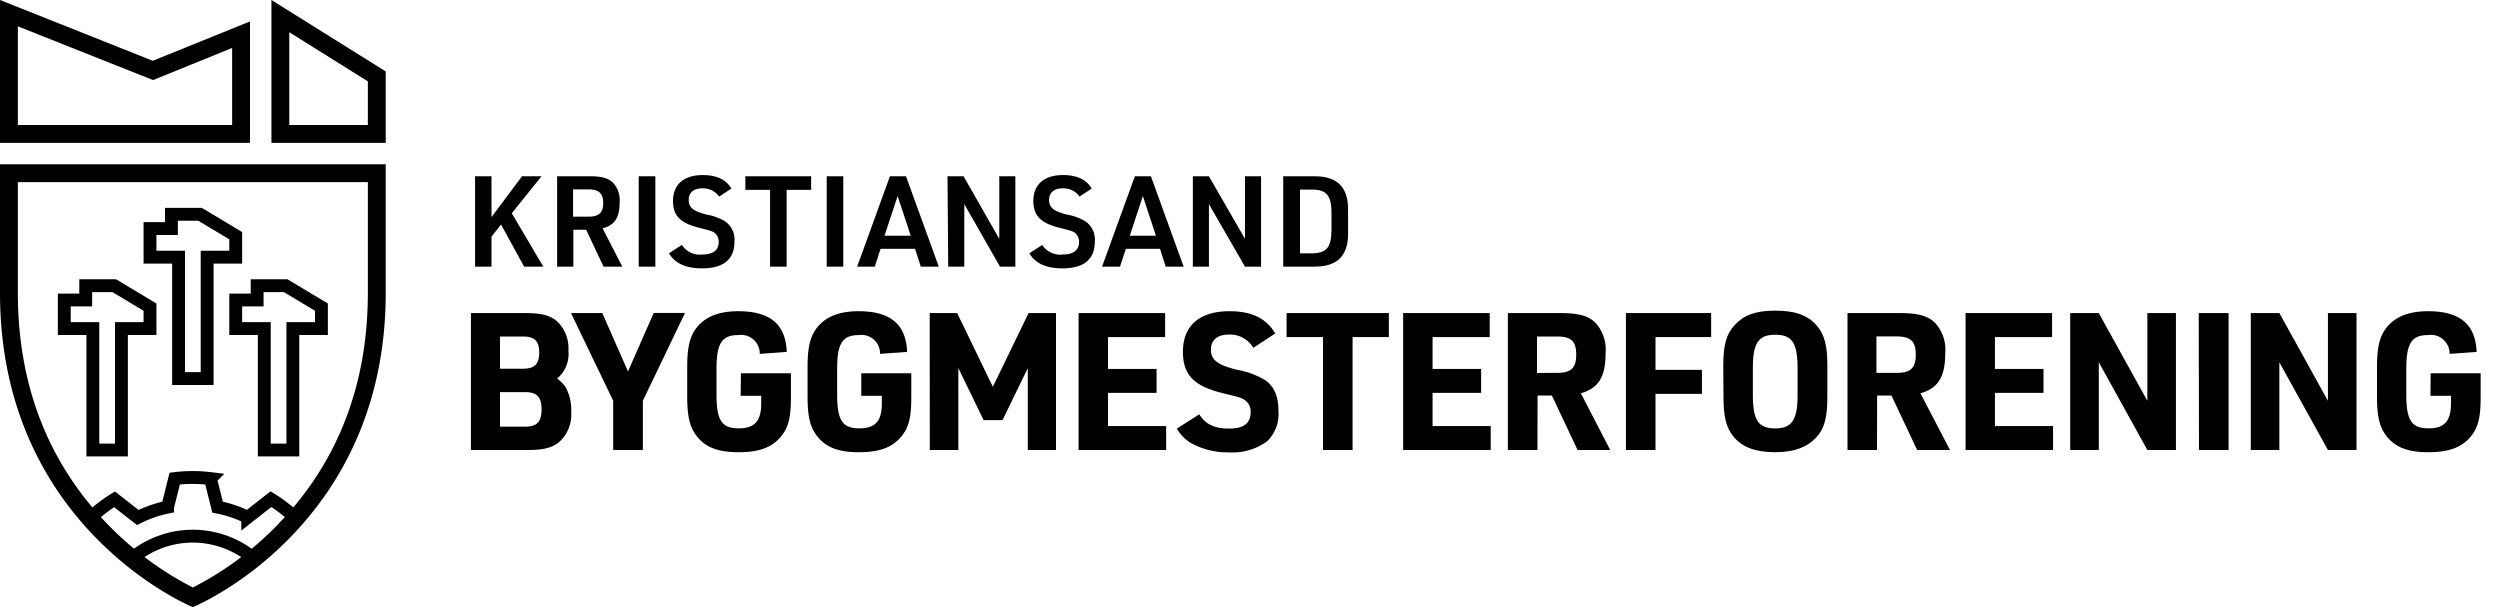
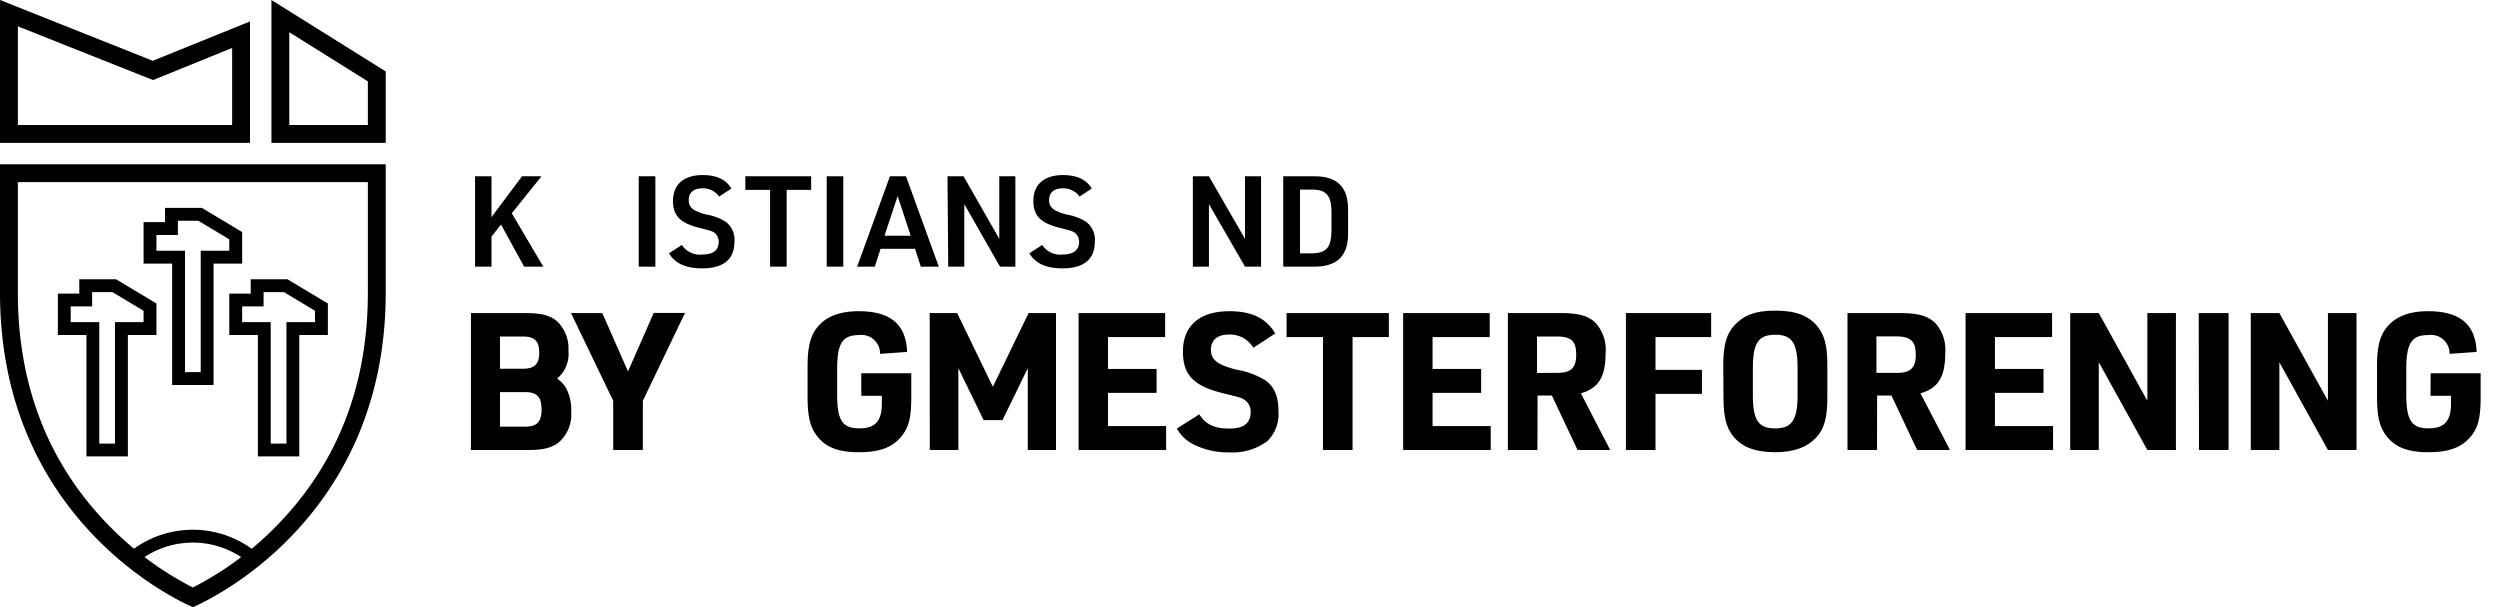
<svg xmlns="http://www.w3.org/2000/svg" id="Layer_1" data-name="Layer 1" viewBox="0 0 350 85">
  <defs>
    <style>.cls-1{fill:none;stroke:#000;stroke-miterlimit:10;stroke-width:1.8px;}</style>
  </defs>
  <path d="M66.51,24.68h2.3v5.71l4.27-5.71h2.73l-4.16,5.18,4.41,7.47H73.38l-3.24-5.9-1.33,1.7v4.2h-2.3Z" />
-   <path d="M80.27,37.33H78V24.68h4.66c1.63,0,2.51.27,3.19.93a3.63,3.63,0,0,1,.9,2.74c0,2.13-.71,3.19-2.39,3.61l2.76,5.37H84.5l-2.44-5.17H80.27Zm2.18-7c1.38,0,2-.56,2-1.89s-.59-1.92-2-1.92H80.23v3.81Z" />
  <path d="M89.42,24.68h2.33V37.33H89.42Z" />
  <path d="M95.46,34.29a3,3,0,0,0,2.89,1.34c1.49,0,2.27-.62,2.27-1.75a1.59,1.59,0,0,0-.6-1.3c-.39-.24-.39-.24-2.18-.7-2.61-.66-3.62-1.69-3.62-3.74,0-2.32,1.51-3.63,4.17-3.63,1.93,0,3.27.63,4,1.89l-1.71,1.12a2.73,2.73,0,0,0-2.38-1.15c-1.18,0-1.88.6-1.88,1.63s.61,1.57,2.54,2.05a7.2,7.2,0,0,1,2.64,1,3.1,3.1,0,0,1,1.22,2.8c0,2.46-1.54,3.72-4.52,3.72-2.28,0-3.81-.69-4.64-2.11Z" />
  <path d="M107.81,26.58h-3.46v-1.9h9.21v1.9h-3.43V37.33h-2.32Z" />
  <path d="M115.74,24.68h2.32V37.33h-2.32Z" />
  <path d="M123.28,34.83l-.81,2.5H120l4.59-12.65h2.25l4.59,12.65h-2.52l-.8-2.5Zm2.39-7.38L123.83,33h3.67Z" />
  <path d="M132.65,24.68h2.25l5,8.76V24.68h2.25V37.33H140l-5-8.75v8.75h-2.25Z" />
  <path d="M145.91,34.29a3,3,0,0,0,2.89,1.34c1.49,0,2.27-.62,2.27-1.75a1.59,1.59,0,0,0-.6-1.3c-.39-.24-.39-.24-2.18-.7-2.61-.66-3.62-1.69-3.62-3.74,0-2.32,1.51-3.63,4.17-3.63,1.93,0,3.27.63,4,1.89l-1.71,1.12a2.73,2.73,0,0,0-2.38-1.15c-1.18,0-1.88.6-1.88,1.63s.61,1.57,2.54,2.05a7.29,7.29,0,0,1,2.64,1,3.1,3.1,0,0,1,1.22,2.8c0,2.46-1.54,3.72-4.52,3.72-2.28,0-3.81-.69-4.64-2.11Z" />
-   <path d="M157.62,34.83l-.82,2.5h-2.51l4.59-12.65h2.25l4.58,12.65H163.2l-.8-2.5ZM160,27.45,158.17,33h3.66Z" />
  <path d="M167,24.68h2.25l5.05,8.76V24.68h2.25V37.33h-2.25l-5.05-8.75v8.75H167Z" />
  <path d="M179.65,24.68h4.28c3.32-.05,4.89,1.56,4.8,4.91v2.84c.09,3.34-1.47,4.94-4.8,4.9h-4.28Zm3.88,10.79c2.14,0,2.85-.76,2.88-3.22V29.77c0-2.46-.74-3.26-2.88-3.23H182v8.93Z" />
  <path d="M65.93,43.83H73.5c2.34,0,3.52.32,4.52,1.18a5.21,5.21,0,0,1,1.56,4.06A4.53,4.53,0,0,1,78,53a5,5,0,0,1,1.19,1.21,6.56,6.56,0,0,1,.78,3.44A5.17,5.17,0,0,1,78.15,62c-1,.72-2.12,1-4.3,1H65.93Zm7.28,7.79c1.64,0,2.28-.65,2.28-2.26s-.64-2.25-2.28-2.25H70v4.51Zm.35,8.11c1.61,0,2.26-.69,2.26-2.41s-.65-2.42-2.26-2.42H70v4.83Z" />
  <path d="M85.85,56.11,79.94,43.83h4.38L87.92,52l3.6-8.19H95.9L90,56.11V63H85.85Z" />
-   <path d="M103.73,52.26h7v3.31c0,2.82-.32,4.19-1.32,5.45-1.26,1.59-3.06,2.29-6,2.29s-4.68-.7-5.91-2.31c-.94-1.24-1.29-2.72-1.29-5.46V51.38c0-3,.43-4.54,1.58-5.81s2.93-2,5.57-2c4.46,0,6.63,1.83,6.79,5.7l-3.78.27a2.62,2.62,0,0,0-3-2.63c-2.31,0-3.06,1.15-3.06,4.75v3.55c0,3.63.72,4.76,3.11,4.76,2.21,0,3.15-1,3.15-3.5V55.41h-2.88Z" />
  <path d="M120.58,52.26h7v3.31c0,2.82-.32,4.19-1.32,5.45-1.26,1.59-3.06,2.29-6,2.29s-4.68-.7-5.91-2.31c-.94-1.24-1.29-2.72-1.29-5.46V51.38c0-3,.43-4.54,1.58-5.81s2.93-2,5.56-2c4.47,0,6.64,1.83,6.8,5.7l-3.79.27a2.6,2.6,0,0,0-2.95-2.63c-2.31,0-3.06,1.15-3.06,4.75v3.55c0,3.63.72,4.76,3.11,4.76,2.21,0,3.15-1,3.15-3.5V55.41h-2.88Z" />
  <path d="M130.16,43.83H134l5,10.32,5-10.32h3.84V63h-3.95V51.54l-3.54,7.28h-2.64l-3.54-7.28V63h-4Z" />
  <path d="M151,43.83h12.12v3.36h-8v4.46h6.8V55h-6.8v4.65h8.14V63H151Z" />
  <path d="M167.9,58c.86,1.4,2.12,2,4.19,2s3-.78,3-2.29a1.92,1.92,0,0,0-.8-1.69c-.54-.35-.54-.35-3.2-1-4-1-5.48-2.58-5.48-5.78,0-3.65,2.33-5.67,6.53-5.67,3.09,0,5.16,1,6.39,3.12l-3.06,2A3.8,3.8,0,0,0,172,46.84c-1.56,0-2.47.78-2.47,2.12s.8,2.1,3.57,2.79a11.53,11.53,0,0,1,4,1.46c1.26.85,1.88,2.23,1.88,4.29a5.31,5.31,0,0,1-1.58,4.28,8.22,8.22,0,0,1-5.4,1.55A10.56,10.56,0,0,1,166.69,62,5.6,5.6,0,0,1,164.76,60Z" />
  <path d="M185.22,47.19h-5.1V43.83h14.32v3.36h-5.08V63h-4.14Z" />
  <path d="M196.44,43.83h12.12v3.36h-8v4.46h6.8V55h-6.8v4.65h8.14V63H196.44Z" />
-   <path d="M215.24,63H211.1V43.83h7.29c2.58,0,4,.37,5,1.39a5.55,5.55,0,0,1,1.39,4.25c0,3.31-1,4.89-3.46,5.59L225.43,63h-4.57l-3.6-7.63h-2Zm2.8-10.8c1.91,0,2.63-.7,2.63-2.55S220,47.11,218,47.11h-2.82v5.1Z" />
+   <path d="M215.24,63H211.1V43.83h7.29c2.58,0,4,.37,5,1.39a5.55,5.55,0,0,1,1.39,4.25c0,3.31-1,4.89-3.46,5.59L225.43,63h-4.57l-3.6-7.63h-2Zm2.8-10.8c1.91,0,2.63-.7,2.63-2.55S220,47.11,218,47.11h-2.82v5.1" />
  <path d="M227.63,43.83h11.93v3.36h-7.79v4.59h6.5v3.36h-6.5V63h-4.14Z" />
  <path d="M241.26,51.16c0-2.87.43-4.43,1.61-5.67,1.29-1.39,2.93-2,5.64-2,2.91,0,4.71.67,6,2.29.94,1.2,1.32,2.68,1.32,5.34v4.52c0,2.87-.43,4.43-1.62,5.67s-2.92,2-5.67,2-4.67-.67-5.93-2.29c-.94-1.18-1.32-2.71-1.32-5.34Zm10.4.35c0-3.49-.78-4.65-3.12-4.65S245.4,48,245.4,51.51v3.82c0,3.49.78,4.65,3.11,4.65s3.15-1.16,3.15-4.65Z" />
  <path d="M262.78,63h-4.13V43.83h7.28c2.58,0,3.95.37,5,1.39a5.55,5.55,0,0,1,1.4,4.25c0,3.31-1,4.89-3.47,5.59L273,63H268.4l-3.6-7.63h-2Zm2.8-10.8c1.91,0,2.63-.7,2.63-2.55s-.72-2.55-2.68-2.55H262.7v5.1Z" />
  <path d="M275.18,43.83h12.11v3.36h-8v4.46h6.8V55h-6.8v4.65h8.14V63H275.18Z" />
  <path d="M289.83,43.83h4l6.8,12.28V43.83h4V63h-4l-6.8-12.28V63h-4Z" />
  <path d="M307.82,43.83H312V63h-4.14Z" />
  <path d="M315.11,43.83h4l6.8,12.28V43.83h4V63h-4l-6.8-12.28V63h-4Z" />
  <path d="M340.29,52.26h7v3.31c0,2.82-.32,4.19-1.31,5.45-1.27,1.59-3.07,2.29-6,2.29s-4.67-.7-5.91-2.31c-.94-1.24-1.29-2.72-1.29-5.46V51.38c0-3,.43-4.54,1.59-5.81s2.93-2,5.56-2c4.46,0,6.64,1.83,6.8,5.7l-3.79.27a2.61,2.61,0,0,0-3-2.63c-2.31,0-3.06,1.15-3.06,4.75v3.55c0,3.63.73,4.76,3.12,4.76,2.2,0,3.14-1,3.14-3.5V55.41h-2.87Z" />
  <path d="M2.5,3.69l18,7.15.93.37.93-.38L32.5,6.71V17.5H2.5V3.69M0,0V20H35V3L21.39,8.51,0,0Z" />
  <path d="M40.5,4.51l11,6.88V17.5h-11v-13M38,0V20H54V10L38,0Z" />
  <path d="M51.5,25.5V41c0,12.93-4.25,23.85-12.64,32.47A44.85,44.85,0,0,1,27,82.25a45.33,45.33,0,0,1-11.86-8.78C6.75,64.85,2.5,53.93,2.5,41V25.5h49M54,23H0V41C0,74,27,85,27,85S54,74,54,41V23Z" />
  <polygon class="cls-1" points="16 40 12 40 12 42 9 42 9 46 13 46 13 63 17 63 17 46 21 46 21 43 16 40" />
  <polygon class="cls-1" points="40 40 36 40 36 42 33 42 33 46 37 46 37 63 41 63 41 46 45 46 45 43 40 40" />
  <polygon class="cls-1" points="28 30 24 30 24 32 21 32 21 36 25 36 25 53 29 53 29 36 33 36 33 33 28 30" />
-   <path class="cls-1" d="M41.36,72.51a14,14,0,0,0-1.42-1.22,18.66,18.66,0,0,0-2-1.41l-3.26,2.55A16.62,16.62,0,0,0,30.46,71l-1-4a20.83,20.83,0,0,0-5,0l-1,4a16.76,16.76,0,0,0-4.17,1.45l-3.26-2.55a21.33,21.33,0,0,0-2,1.41c-.32.26-.63.51-.93.78" />
  <path class="cls-1" d="M18.44,78.21a13.2,13.2,0,0,1,17-.09" />
</svg>